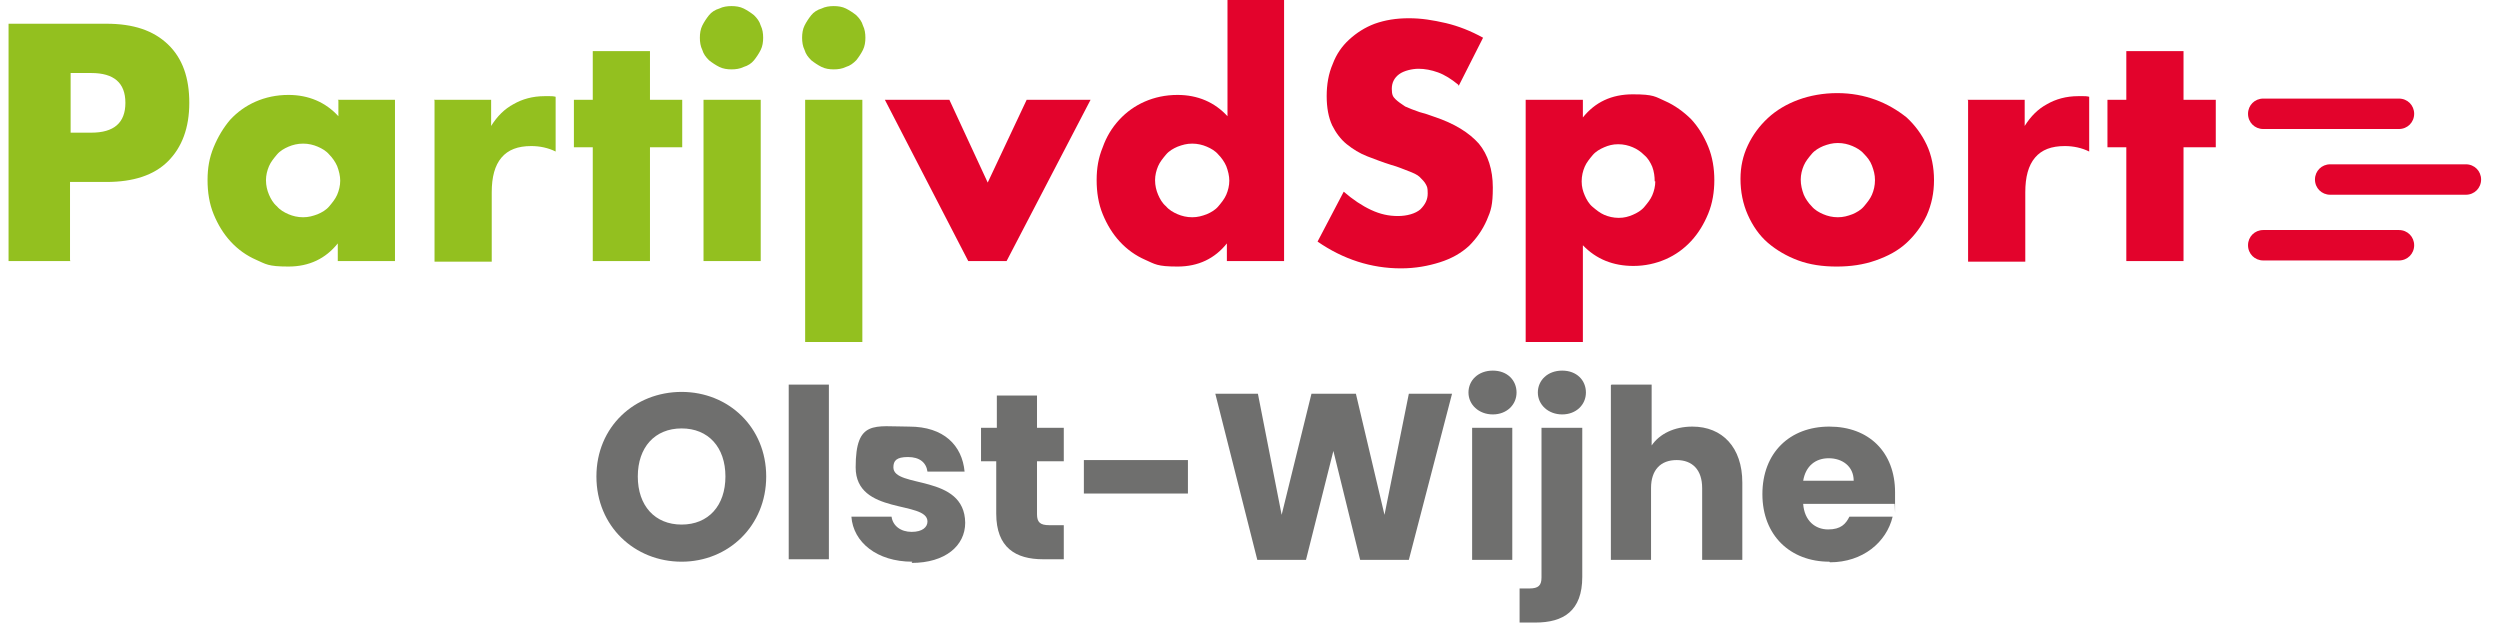
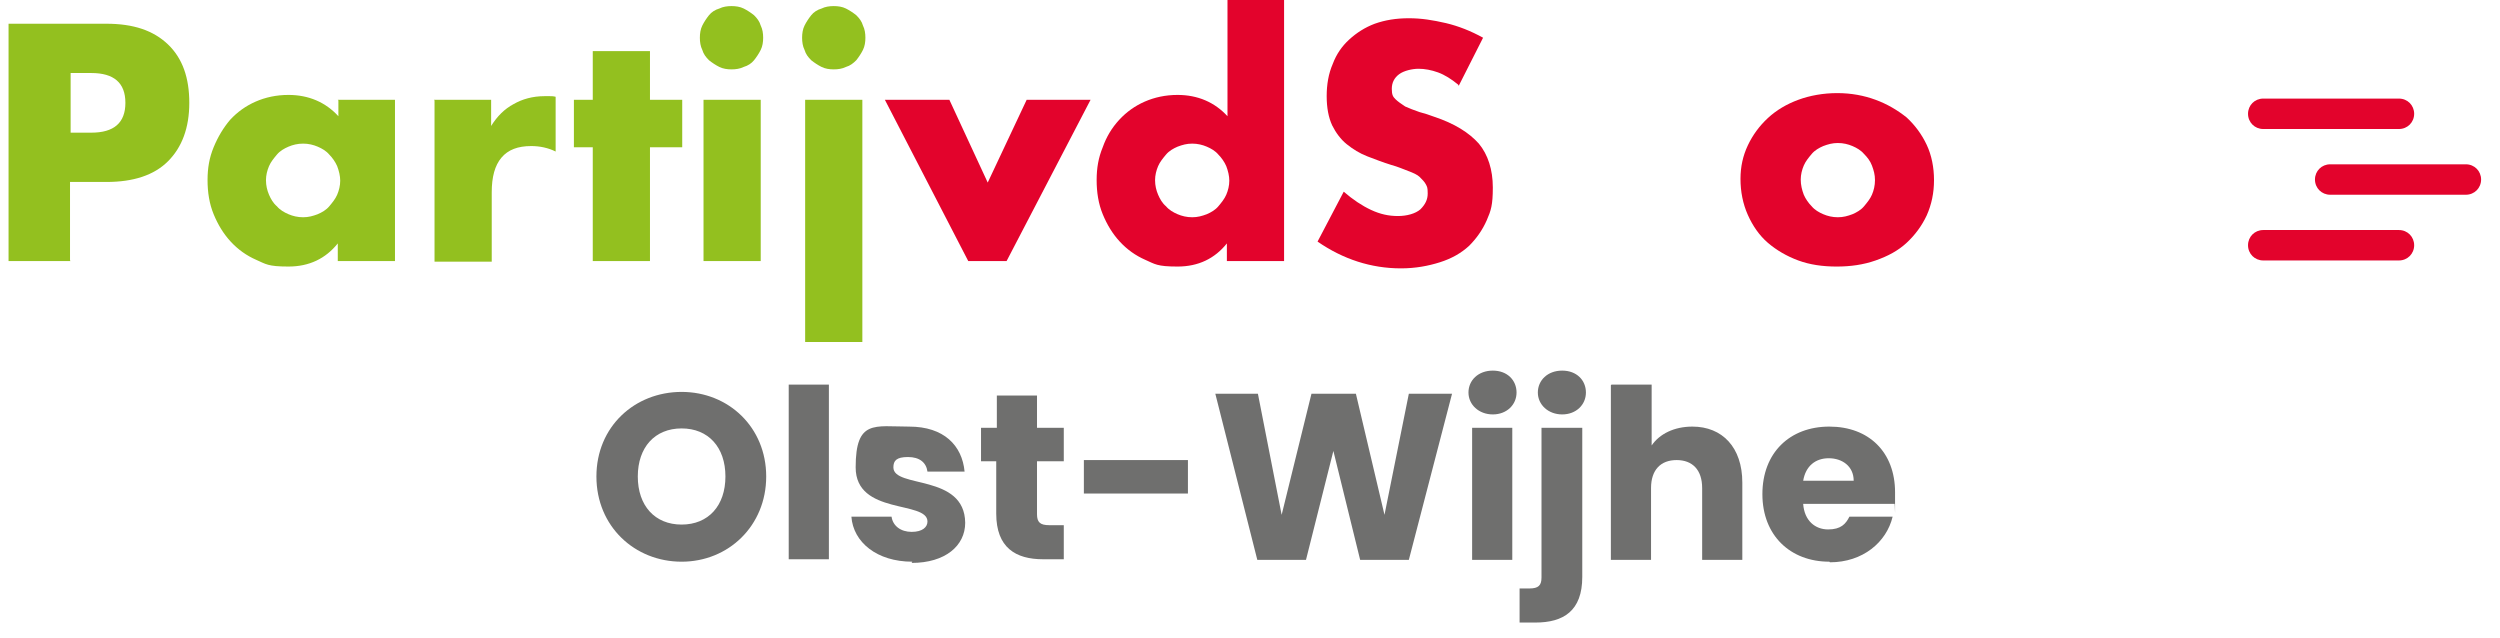
<svg xmlns="http://www.w3.org/2000/svg" id="Laag_1" width="144.9mm" height="37mm" version="1.1" viewBox="0 0 410.8 104.9">
  <defs>
    <style>
      .st0 {
        fill: #e3032c;
      }

      .st1 {
        fill: #93c01f;
      }

      .st2 {
        fill: #6f6f6e;
      }
    </style>
  </defs>
  <g>
    <g>
      <path class="st1" d="M11.6,42.9H1.4V3.9h16.1c4.4,0,7.7,1.1,10.1,3.4s3.5,5.5,3.5,9.6-1.2,7.3-3.5,9.6c-2.3,2.3-5.7,3.4-10.1,3.4h-6v12.9ZM11.6,21.8h3.4c3.7,0,5.6-1.6,5.6-4.9s-1.9-4.9-5.6-4.9h-3.4v9.7Z" />
      <path class="st1" d="M55.5,16.4h9.4v26.5h-9.4v-2.9c-2,2.5-4.7,3.8-8.1,3.8s-3.7-.4-5.3-1.1c-1.6-.7-3-1.7-4.2-3-1.2-1.3-2.1-2.8-2.8-4.5-.7-1.7-1-3.6-1-5.6s.3-3.7,1-5.4c.7-1.7,1.6-3.2,2.7-4.5,1.2-1.3,2.6-2.3,4.2-3,1.6-.7,3.4-1.1,5.4-1.1,3.3,0,6.1,1.2,8.2,3.5v-2.6ZM43.7,29.6c0,.9.2,1.7.5,2.4.3.7.7,1.4,1.3,1.9.5.6,1.2,1,1.9,1.3.7.3,1.5.5,2.4.5s1.6-.2,2.4-.5c.7-.3,1.4-.7,1.9-1.3.5-.6,1-1.2,1.3-1.9.3-.7.5-1.5.5-2.3s-.2-1.6-.5-2.4c-.3-.7-.8-1.4-1.3-1.9-.5-.6-1.2-1-1.9-1.3-.7-.3-1.5-.5-2.4-.5s-1.7.2-2.4.5c-.7.3-1.4.7-1.9,1.3-.5.6-1,1.2-1.3,1.9-.3.7-.5,1.5-.5,2.3Z" />
      <path class="st1" d="M71.3,16.4h9.4v4.3c1-1.6,2.2-2.8,3.7-3.6,1.4-.8,3.1-1.3,5.1-1.3h.8c.3,0,.6,0,1,.1v9c-1.2-.6-2.6-.9-4-.9-2.2,0-3.8.6-4.9,1.9-1.1,1.3-1.6,3.2-1.6,5.7v11.4h-9.4v-26.5Z" />
      <path class="st1" d="M106.8,24.2v18.7h-9.4v-18.7h-3.1v-7.8h3.1v-8h9.4v8h5.3v7.8h-5.3Z" />
      <path class="st1" d="M115,6.2c0-.7.1-1.4.4-2,.3-.6.7-1.2,1.1-1.7s1-.9,1.7-1.1c.6-.3,1.3-.4,2-.4s1.4.1,2,.4c.6.3,1.2.7,1.7,1.1.5.5.9,1,1.1,1.7.3.6.4,1.3.4,2s-.1,1.4-.4,2c-.3.6-.7,1.2-1.1,1.7s-1,.9-1.7,1.1c-.6.3-1.3.4-2,.4s-1.4-.1-2-.4c-.6-.3-1.2-.7-1.7-1.1-.5-.5-.9-1-1.1-1.7-.3-.6-.4-1.3-.4-2ZM125,16.4v26.5h-9.4v-26.5h9.4ZM131.8,6.2c0-.7.1-1.4.4-2,.3-.6.7-1.2,1.1-1.7s1-.9,1.7-1.1c.6-.3,1.3-.4,2-.4s1.4.1,2,.4c.6.3,1.2.7,1.7,1.1.5.5.9,1,1.1,1.7.3.6.4,1.3.4,2s-.1,1.4-.4,2c-.3.6-.7,1.2-1.1,1.7-.5.5-1,.9-1.7,1.1-.6.3-1.3.4-2,.4s-1.4-.1-2-.4c-.6-.3-1.2-.7-1.7-1.1-.5-.5-.9-1-1.1-1.7-.3-.6-.4-1.3-.4-2ZM141.7,16.4v39.8h-9.4V16.4h9.4Z" />
    </g>
    <g>
      <path class="st0" d="M156,16.4l6.3,13.6,6.4-13.6h10.5l-13.8,26.5h-6.3l-13.7-26.5h10.6Z" />
      <path class="st0" d="M201.6,0h9.4v42.9h-9.4v-2.9c-2,2.5-4.7,3.8-8.1,3.8s-3.7-.4-5.3-1.1-3-1.7-4.2-3c-1.2-1.3-2.1-2.8-2.8-4.5-.7-1.7-1-3.6-1-5.6s.3-3.7,1-5.4c.6-1.7,1.5-3.2,2.7-4.5,1.2-1.3,2.6-2.3,4.2-3,1.6-.7,3.4-1.1,5.4-1.1,3.3,0,6.1,1.2,8.2,3.5V0ZM189.8,29.6c0,.9.2,1.7.5,2.4.3.7.7,1.4,1.3,1.9.5.6,1.2,1,1.9,1.3.7.3,1.5.5,2.4.5s1.6-.2,2.4-.5c.7-.3,1.4-.7,1.9-1.3.5-.6,1-1.2,1.3-1.9.3-.7.5-1.5.5-2.3s-.2-1.6-.5-2.4c-.3-.7-.8-1.4-1.3-1.9-.5-.6-1.2-1-1.9-1.3-.7-.3-1.5-.5-2.4-.5s-1.6.2-2.4.5c-.7.3-1.4.7-1.9,1.3-.5.6-1,1.2-1.3,1.9-.3.7-.5,1.5-.5,2.3Z" />
      <path class="st0" d="M239.6,13.9c-1.1-.9-2.2-1.6-3.3-2-1.1-.4-2.2-.6-3.2-.6s-2.4.3-3.2.9c-.8.6-1.2,1.4-1.2,2.4s.2,1.3.6,1.7c.4.4,1,.8,1.6,1.2.7.3,1.4.6,2.3.9.8.2,1.7.5,2.5.8,3.3,1.1,5.7,2.6,7.3,4.4,1.5,1.8,2.3,4.3,2.3,7.2s-.3,3.8-1,5.4-1.7,3-2.9,4.2c-1.3,1.2-2.9,2.1-4.8,2.7-1.9.6-4,1-6.4,1-4.9,0-9.5-1.5-13.7-4.4l4.3-8.2c1.5,1.3,3,2.3,4.5,3s2.9,1,4.4,1,2.9-.4,3.7-1.1c.8-.8,1.2-1.6,1.2-2.6s-.1-1.1-.3-1.5c-.2-.4-.6-.8-1-1.2s-1.1-.7-1.9-1c-.8-.3-1.7-.7-2.8-1-1.3-.4-2.6-.9-3.9-1.4-1.3-.5-2.4-1.2-3.4-2-1-.8-1.8-1.9-2.4-3.1-.6-1.3-.9-2.9-.9-4.8s.3-3.7,1-5.3c.6-1.6,1.5-2.9,2.7-4,1.2-1.1,2.6-2,4.2-2.6,1.7-.6,3.5-.9,5.6-.9s3.9.3,6.1.8c2.1.5,4.1,1.3,6.1,2.4l-4,7.9Z" />
-       <path class="st0" d="M260.1,56.2h-9.4V16.4h9.4v2.9c2-2.5,4.7-3.8,8.2-3.8s3.7.4,5.3,1.1c1.6.7,3.1,1.8,4.3,3,1.2,1.3,2.1,2.8,2.8,4.5.7,1.7,1,3.6,1,5.5s-.3,3.8-1,5.5c-.7,1.7-1.6,3.2-2.8,4.5s-2.6,2.3-4.2,3-3.4,1.1-5.3,1.1c-3.3,0-6.1-1.1-8.3-3.4v15.8ZM271.9,29.8c0-.8-.1-1.6-.4-2.4-.3-.7-.7-1.4-1.3-1.9-.6-.6-1.2-1-1.9-1.3-.7-.3-1.5-.5-2.4-.5s-1.6.2-2.3.5c-.7.3-1.4.7-1.9,1.3-.5.6-1,1.2-1.3,1.9s-.5,1.5-.5,2.4.2,1.6.5,2.3c.3.7.7,1.4,1.3,1.9s1.2,1,1.9,1.3c.7.3,1.5.5,2.4.5s1.6-.2,2.3-.5c.7-.3,1.4-.7,1.9-1.3.5-.6,1-1.2,1.3-1.9.3-.7.5-1.5.5-2.3Z" />
      <path class="st0" d="M286,29.4c0-2,.4-3.8,1.2-5.5.8-1.7,1.9-3.2,3.3-4.5,1.4-1.3,3.1-2.3,5-3,1.9-.7,4.1-1.1,6.4-1.1s4.4.4,6.3,1.1c1.9.7,3.6,1.7,5.1,2.9,1.4,1.3,2.5,2.8,3.3,4.5.8,1.7,1.2,3.7,1.2,5.8s-.4,4-1.2,5.8c-.8,1.7-1.9,3.2-3.3,4.5-1.4,1.3-3.1,2.2-5.1,2.9-2,.7-4.1,1-6.4,1s-4.4-.3-6.3-1c-1.9-.7-3.6-1.7-5-2.9s-2.5-2.8-3.3-4.6c-.8-1.8-1.2-3.8-1.2-5.9ZM295.9,29.5c0,.9.2,1.7.5,2.5.3.7.8,1.4,1.3,1.9.5.6,1.2,1,1.9,1.3.7.3,1.5.5,2.4.5s1.6-.2,2.4-.5c.7-.3,1.4-.7,1.9-1.3.5-.6,1-1.2,1.3-1.9.3-.7.5-1.5.5-2.4s-.2-1.6-.5-2.4-.8-1.4-1.3-1.9c-.5-.6-1.2-1-1.9-1.3-.7-.3-1.5-.5-2.4-.5s-1.6.2-2.4.5c-.7.3-1.4.7-1.9,1.3-.5.6-1,1.2-1.3,1.9-.3.7-.5,1.5-.5,2.3Z" />
-       <path class="st0" d="M323.3,16.4h9.4v4.3c1-1.6,2.2-2.8,3.7-3.6,1.4-.8,3.1-1.3,5.1-1.3h.8c.3,0,.6,0,1,.1v9c-1.2-.6-2.6-.9-4-.9-2.2,0-3.8.6-4.9,1.9-1.1,1.3-1.6,3.2-1.6,5.7v11.4h-9.4v-26.5Z" />
-       <path class="st0" d="M358.8,24.2v18.7h-9.4v-18.7h-3.1v-7.8h3.1v-8h9.4v8h5.3v7.8h-5.3Z" />
    </g>
    <path class="st0" d="M394.2,21.2h-22.3c-1.4,0-2.5-1.1-2.5-2.5s1.1-2.5,2.5-2.5h22.3c1.4,0,2.5,1.1,2.5,2.5s-1.1,2.5-2.5,2.5Z" />
    <path class="st0" d="M405.2,32h-22.3c-1.4,0-2.5-1.1-2.5-2.5s1.1-2.5,2.5-2.5h22.3c1.4,0,2.5,1.1,2.5,2.5s-1.1,2.5-2.5,2.5Z" />
    <path class="st0" d="M394.2,42.8h-22.3c-1.4,0-2.5-1.1-2.5-2.5s1.1-2.5,2.5-2.5h22.3c1.4,0,2.5,1.1,2.5,2.5s-1.1,2.5-2.5,2.5Z" />
  </g>
  <g>
    <path class="st2" d="M112,92.3c-7.7,0-14-5.8-14-14s6.3-13.9,14-13.9,13.9,5.8,13.9,13.9-6.2,14-13.9,14ZM112,86.2c4.4,0,7.2-3.1,7.2-7.9s-2.8-7.9-7.2-7.9-7.2,3.1-7.2,7.9,2.8,7.9,7.2,7.9Z" />
    <path class="st2" d="M129.6,63.2h6.6v28.7h-6.6v-28.7Z" />
    <path class="st2" d="M149.9,92.3c-5.8,0-9.7-3.2-10-7.4h6.6c.2,1.5,1.5,2.5,3.3,2.5s2.6-.8,2.6-1.7c0-3.5-11.8-1-11.8-8.9s3.1-6.7,8.8-6.7,8.7,3.1,9.1,7.4h-6.1c-.2-1.5-1.3-2.4-3.2-2.4s-2.4.6-2.4,1.7c0,3.5,11.7,1,11.8,9.1,0,3.8-3.3,6.6-8.8,6.6Z" />
    <path class="st2" d="M163.8,75.8h-2.6v-5.5h2.6v-5.3h6.6v5.3h4.4v5.5h-4.4v8.7c0,1.3.5,1.8,2,1.8h2.4v5.6h-3.4c-4.5,0-7.7-1.9-7.7-7.5v-8.6Z" />
    <path class="st2" d="M178.1,75.6h17.1v5.5h-17.1v-5.5Z" />
    <path class="st2" d="M199.6,64.7h7.1l3.9,19.9,4.9-19.9h7.3l4.7,19.9,4-19.9h7.1l-7.1,27.3h-8l-4.4-17.9-4.5,17.9h-8l-6.9-27.3Z" />
    <path class="st2" d="M241.3,64.5c0-2,1.6-3.6,4-3.6s3.9,1.6,3.9,3.6-1.6,3.6-3.9,3.6-4-1.6-4-3.6ZM241.9,70.3h6.6v21.7h-6.6v-21.7Z" />
    <path class="st2" d="M260,70.3v24.5c0,5.6-3.1,7.5-7.7,7.5h-2.6v-5.6h1.6c1.5,0,2-.5,2-1.8v-24.6h6.6ZM252.7,64.5c0-2,1.6-3.6,4-3.6s3.9,1.6,3.9,3.6-1.6,3.6-3.9,3.6-4-1.6-4-3.6Z" />
    <path class="st2" d="M264.8,63.2h6.6v10c1.3-1.9,3.7-3.1,6.7-3.1,4.9,0,8.2,3.4,8.2,9.2v12.7h-6.6v-11.8c0-3-1.6-4.6-4.2-4.6s-4.2,1.6-4.2,4.6v11.8h-6.6v-28.7Z" />
    <path class="st2" d="M300.6,92.3c-6.4,0-11-4.3-11-11.1s4.5-11.1,11-11.1,10.8,4.2,10.8,10.8,0,1.3-.1,1.9h-15c.2,2.8,2,4.2,4.1,4.2s2.9-.9,3.5-2.1h7.1c-1,4.2-4.9,7.5-10.3,7.5ZM296.3,79h8.3c0-2.4-1.9-3.7-4.1-3.7s-3.8,1.3-4.2,3.7Z" />
  </g>
</svg>